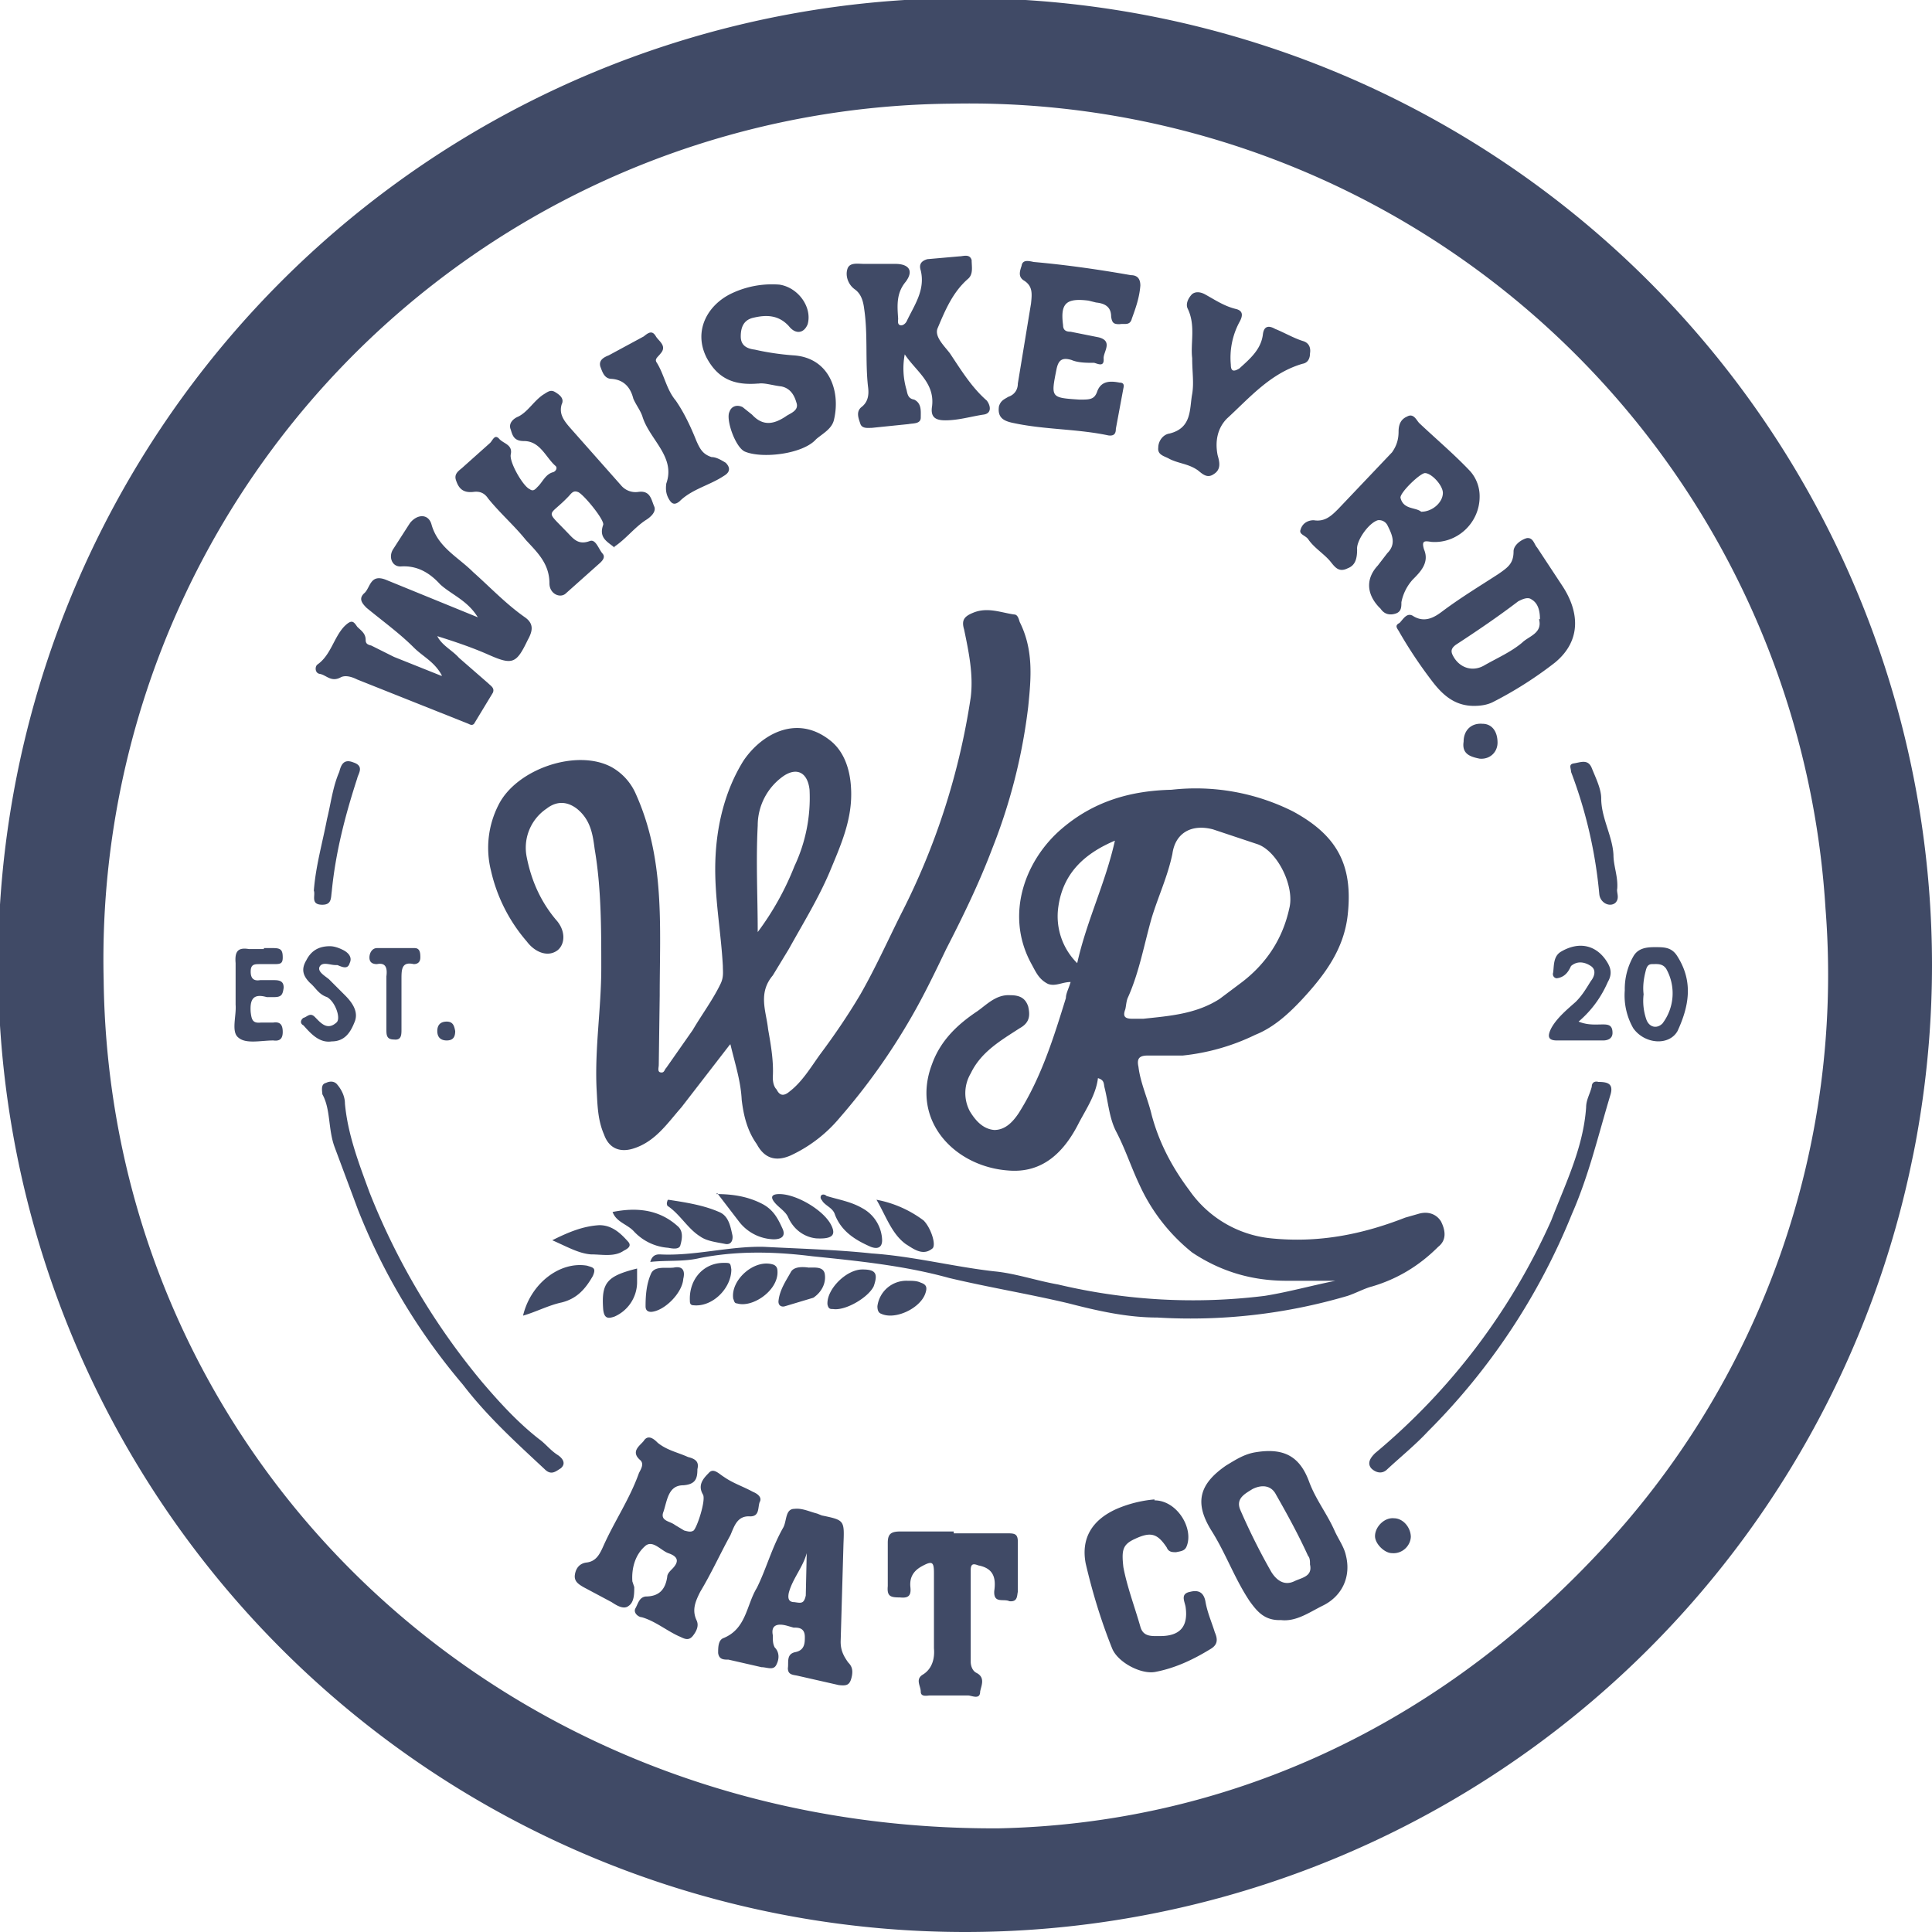
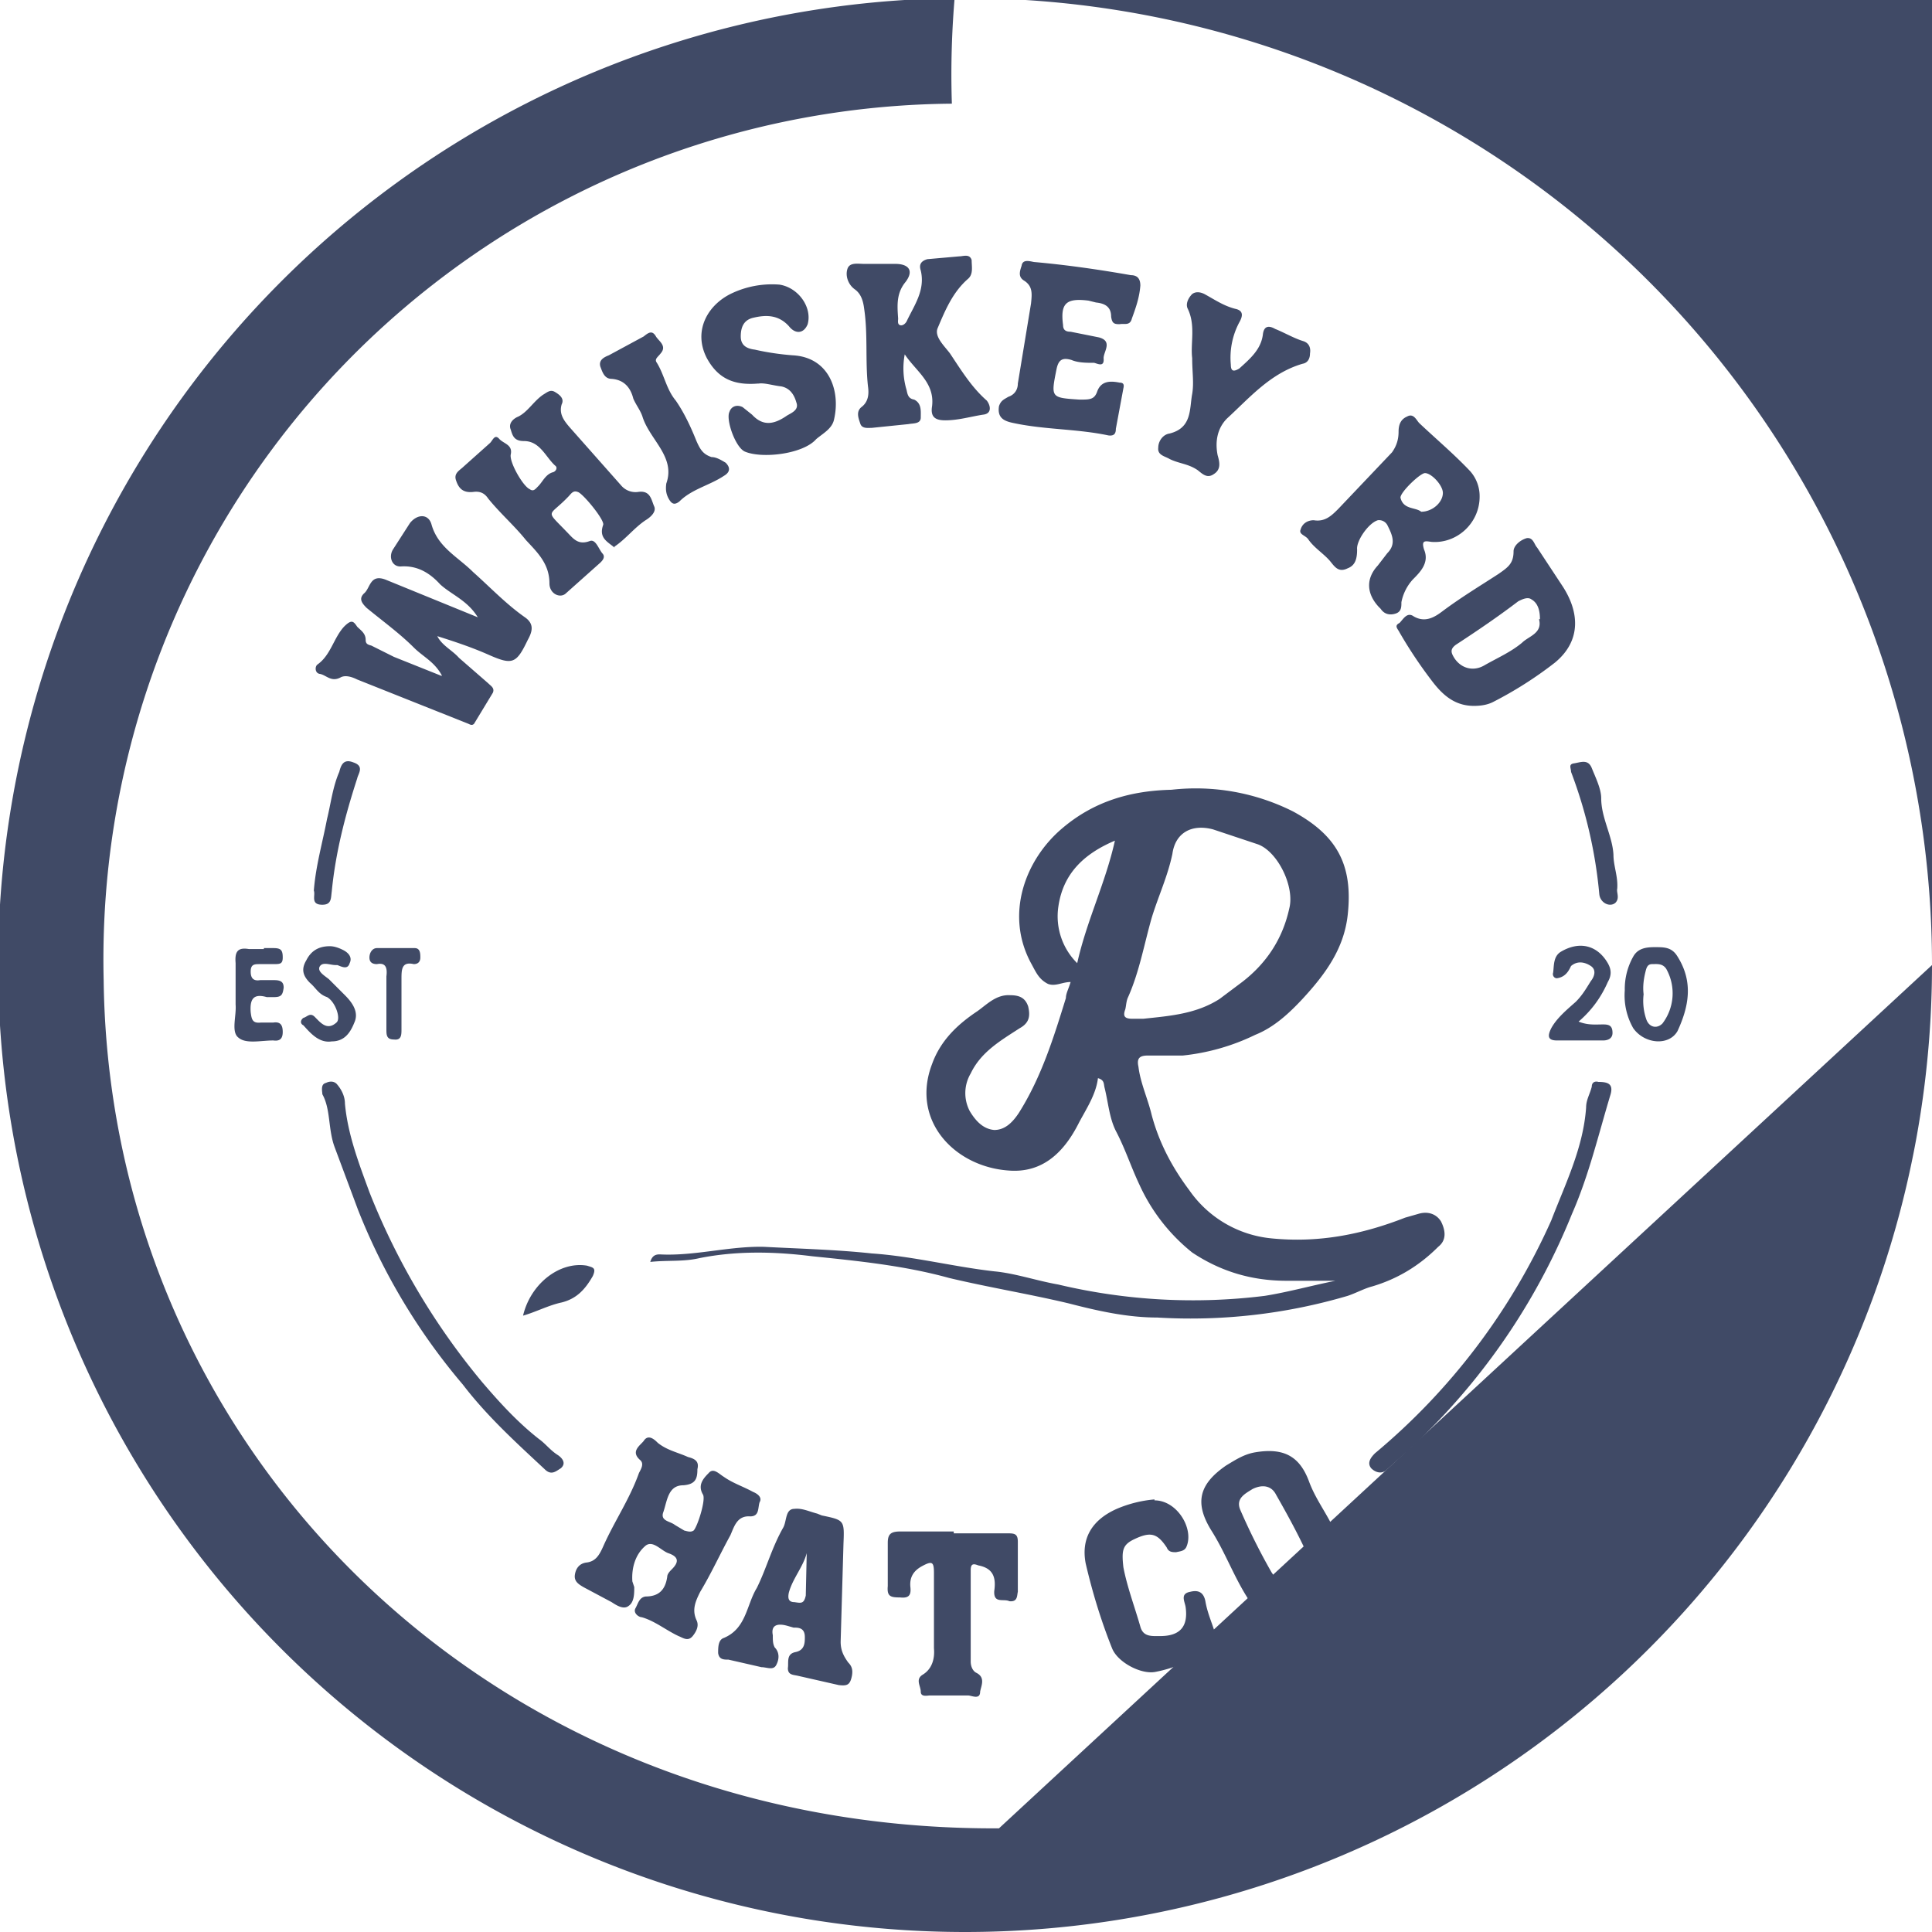
<svg xmlns="http://www.w3.org/2000/svg" width="205" height="205" fill="#404A66">
-   <path d="M205 102.4a102.6 102.6 0 1 1-205.2 0 102.6 102.6 0 0 1 205.2 0ZM106 194c23.2-.5 45.5-10 63.4-29a89.4 89.4 0 0 0 24.3-68.6A91 91 0 0 0 101 11a90.8 90.8 0 0 0-90 93c.6 49.8 41 90.3 95 90Z" />
-   <path d="m77.4 110.9-5.1 6.6c-1.5 1.7-2.8 3.7-5.2 4.4-1.4.4-2.5-.1-3-1.5-.7-1.6-.7-3.2-.8-4.9-.2-4.3.5-8.5.5-12.8 0-4.2 0-8.5-.7-12.6-.2-1.5-.4-3.1-1.9-4.3-1.2-.9-2.3-.7-3.2 0a5 5 0 0 0-2.1 5.2c.5 2.5 1.5 4.7 3.1 6.6 1 1.1 1 2.5.2 3.2-1 .8-2.4.3-3.3-.9a17.3 17.3 0 0 1-3.8-7.5 10 10 0 0 1 .8-7c1.9-3.8 8.3-6 12-4a6 6 0 0 1 2.5 2.7c3.2 7 2.6 14.2 2.6 21.5l-.1 7.4c0 .3-.2.8.3.8.3 0 .3-.3.5-.5l2.8-4c1-1.7 2.2-3.3 3-5 .3-.7.2-1.2.2-1.8-.2-3.7-.9-7.3-.8-11 .1-3.8 1-7.6 3-10.8 1.9-2.8 5.6-4.9 9.1-2.2 1.6 1.2 2.2 3.2 2.3 5.1.2 3.3-1.1 6.1-2.3 9-1.2 2.8-2.8 5.4-4.3 8.1l-1.7 2.8c-1.6 1.9-.7 3.8-.5 5.7.3 1.7.6 3.4.5 5.1 0 .5.1 1 .4 1.3.3.6.7.8 1.4.2 1.3-1 2.2-2.5 3.2-3.9 1.5-2 3-4.2 4.3-6.4 1.6-2.8 2.9-5.7 4.3-8.5a74.6 74.6 0 0 0 7.4-23c.3-2.4-.2-4.8-.7-7.2-.3-1 0-1.4 1-1.8 1.5-.6 2.9 0 4.3.2.4 0 .5.5.6.8 1.5 3 1.2 6 .9 9a60 60 0 0 1-3.8 15c-1.4 3.7-3.1 7.2-4.9 10.7-1.2 2.5-2.4 5-3.8 7.4a67.4 67.4 0 0 1-7.5 10.5 15 15 0 0 1-5.2 4c-1.6.7-2.8.3-3.6-1.2-1-1.4-1.4-3-1.6-4.7-.1-2-.7-3.8-1.2-5.9Zm3-12a30 30 0 0 0 3.9-7 17 17 0 0 0 1.6-8.1c-.2-1.8-1.3-2.4-2.7-1.5a6.4 6.4 0 0 0-2.8 5.3c-.2 3.8 0 7.6 0 11.3Z" />
+   <path d="M205 102.4a102.6 102.6 0 1 1-205.2 0 102.6 102.6 0 0 1 205.2 0Zc23.2-.5 45.5-10 63.4-29a89.4 89.4 0 0 0 24.3-68.6A91 91 0 0 0 101 11a90.8 90.8 0 0 0-90 93c.6 49.8 41 90.3 95 90Z" />
  <path d="M69 133.9c.2-.7.6-.8 1-.8 3.7.2 7.4-.9 11.1-.8 3.8.2 7.7.3 11.4.7 4.4.3 8.6 1.4 13 1.9 2.2.2 4.5 1 6.8 1.4a61.8 61.8 0 0 0 21.9 1.2c2.5-.4 5-1.1 7.5-1.6h-5.2c-3.7 0-7-1-10-3a19.6 19.6 0 0 1-5.6-7.2c-.9-1.9-1.5-3.8-2.5-5.7-.7-1.4-.8-3-1.2-4.6-.1-.4 0-.8-.7-1-.2 1.7-1.2 3.2-2 4.7-1.6 3.2-3.9 5.4-7.5 5.1-5.7-.4-10.4-5.3-8.1-11.3.9-2.5 2.7-4.2 4.8-5.6 1-.7 2-1.8 3.5-1.7 1 0 1.6.3 1.9 1.2.2.9.2 1.7-.9 2.3-2 1.3-4.1 2.5-5.2 4.8a4.1 4.1 0 0 0-.1 4c.6 1 1.4 1.9 2.6 2 1.2 0 2-.9 2.6-1.8 2.4-3.8 3.7-8 5-12.2 0-.5.3-1 .5-1.7-.9 0-1.6.5-2.4.2-1-.5-1.3-1.3-1.8-2.2-2.8-5.2-.6-11 3.3-14.3 3.4-2.9 7.3-4 11.6-4.1a23 23 0 0 1 12.9 2.3c4.6 2.5 6.4 5.6 5.8 11-.4 3.6-2.4 6.3-4.8 8.9-1.4 1.5-3 3-5 3.8a23 23 0 0 1-7.7 2.2h-3.7c-.9 0-1.2.3-1 1.2.2 1.7 1 3.4 1.4 5.1.8 3 2.2 5.6 4 8a12 12 0 0 0 8.7 5.1c5 .5 9.6-.4 14.2-2.2l1.4-.4c1-.3 1.9 0 2.4.8.5 1 .6 2-.3 2.7-2 2-4.3 3.4-7 4.2-.8.2-1.7.7-2.6 1a58.9 58.9 0 0 1-20.2 2.3c-3.2 0-6.3-.7-9.4-1.5-4.2-1-8.5-1.7-12.7-2.7-4.7-1.3-9.6-1.8-14.5-2.3-4-.5-8-.6-12 .2-1.7.4-3.4.2-5.2.4Zm52.3-25.8c2.8-.3 5.6-.5 8.1-2.1l2.4-1.8c2.6-2 4.3-4.6 5-7.8.6-2.3-1.2-6-3.3-6.8l-4.8-1.6c-2.3-.6-4 .4-4.3 2.6-.5 2.4-1.5 4.5-2.2 6.8-.8 2.8-1.3 5.7-2.5 8.4-.2.4-.2.9-.3 1.3-.3.8 0 1 .8 1h1Zm-7-5.9c1-4.5 3-8.5 4-13-3.3 1.4-5.5 3.5-6 7a7 7 0 0 0 2 6ZM46.9 71.7c-.8-1.5-2-2-3-3-1.5-1.5-3.3-2.8-5-4.2-.5-.5-.9-1-.2-1.6.6-.6.6-2 2.2-1.4l9.8 4c-1.1-1.8-2.8-2.4-4-3.5-1-1.1-2.3-2-4.1-1.9-1 .1-1.4-1-.9-1.8l1.8-2.8c.8-1 2-1 2.3.2.7 2.4 2.8 3.4 4.4 5 1.8 1.6 3.5 3.4 5.5 4.8 1 .7.8 1.5.3 2.4-1.2 2.5-1.6 2.7-4.1 1.6-1.8-.8-3.6-1.4-5.5-2 .5 1 1.6 1.5 2.3 2.3l3.1 2.7c.3.3.7.5.5 1l-2 3.3c-.2.2-.4.1-.6 0l-11.8-4.7c-.6-.3-1.3-.5-1.8-.2-1 .5-1.5-.3-2.2-.4-.5-.1-.5-.8-.2-1 1.4-1 1.7-2.8 2.8-4 .8-.8 1-.6 1.4 0 .4.4.9.7.9 1.4 0 .4.2.5.6.6l2.4 1.2 5 2ZM74 155.9c0 1-.2 1.6-1.5 1.7-1.6 0-1.7 1.6-2.1 2.8-.4 1 .7 1 1.2 1.4l1 .6c.4.1.7.2 1 0 .4-.4 1.3-3.2 1-3.8-.6-1 0-1.7.6-2.3.5-.6 1.1.1 1.6.4 1 .7 2 1 3.1 1.6.5.2 1 .6.7 1.1-.2.6 0 1.5-1 1.5-1.4-.1-1.7 1.1-2.1 2-1.1 2-2 4-3.2 6-.5 1-.9 1.9-.4 3 .3.6 0 1.2-.4 1.7-.5.6-1 .2-1.5 0-1.3-.6-2.5-1.6-3.9-2-.3 0-.9-.4-.7-.9.3-.5.4-1.2 1.1-1.3 1.4 0 2.1-.7 2.3-2.1 0-.3.3-.6.5-.8.7-.7.8-1.3-.4-1.7-.8-.3-1.7-1.5-2.5-.7-1 .9-1.4 2.3-1.3 3.7l.2.6c0 .7 0 1.6-.6 2-.5.4-1.2 0-1.8-.4l-3-1.6c-.5-.3-1-.6-.9-1.3.1-.7.5-1.2 1.2-1.3 1-.1 1.4-.8 1.8-1.7 1.2-2.7 2.8-5 3.8-7.8.2-.4.6-1 .1-1.4-1-.9 0-1.5.4-2 .5-.8 1.2-.1 1.5.2 1 .8 2.1 1 3.2 1.5.8.2 1.2.5 1 1.3Zm-8.8-97.8c-.7-.6-1.7-1-1.2-2.4.2-.5-2.2-3.4-2.7-3.5-.5-.2-.7.2-1 .5-2.1 2.2-2.5 1.3-.2 3.7.7.7 1.2 1.5 2.5 1 .6-.2.9.8 1.3 1.3.4.4 0 .8-.2 1L60 63c-.6.5-1.7 0-1.7-1.1 0-2.1-1.3-3.3-2.5-4.6-1.2-1.5-2.7-2.8-4-4.4-.4-.6-.9-.8-1.6-.7-1 .1-1.5-.3-1.8-1.2-.3-.8.4-1.1.8-1.5L52 47c.3-.3.5-1 1-.4.5.5 1.4.6 1.2 1.6-.2.8 1.3 3.4 2 3.7.4.3.6 0 .9-.3.5-.5.8-1.3 1.6-1.5.3-.1.5-.5.2-.7-1-.9-1.6-2.6-3.3-2.6-1 0-1.2-.5-1.4-1.2-.3-.7.3-1.2.8-1.4 1-.5 1.6-1.6 2.6-2.3.5-.3.8-.6 1.3-.3s1 .7.7 1.3c-.3 1 .2 1.7.9 2.5l5.4 6.1a2 2 0 0 0 1.8.7c1.3-.2 1.4.8 1.7 1.5.3.6-.4 1.2-.9 1.5-1.2.8-2.1 2-3.3 2.8Zm91.8-5.4c0 2.8-2.4 5-5.1 4.8-.7-.1-1.1-.2-.8.8.6 1.4-.4 2.4-1.2 3.2a5 5 0 0 0-1.2 2.4c0 .5 0 1-.6 1.2-.6.2-1.2.1-1.6-.5l-.2-.2c-1.3-1.4-1.4-3-.1-4.4l1-1.3c1-1 .5-2 0-3a1 1 0 0 0-1-.5c-1 .3-2.3 2.2-2.2 3.1 0 1-.2 1.7-1 2-1 .5-1.4-.2-1.9-.8-.7-.8-1.7-1.4-2.3-2.3-.3-.4-1-.5-.8-1 .2-.7.8-1 1.4-1 1.2.2 1.9-.5 2.6-1.2l5.7-6c.5-.7.7-1.4.7-2.2 0-.7.2-1.3.9-1.6.7-.4 1 .4 1.3.7 1.8 1.7 3.7 3.3 5.4 5.1a4 4 0 0 1 1 2.7Zm-6.2 1.6c1.2 0 2.3-1 2.3-2 0-.8-1.2-2.1-1.9-2.1-.5 0-2.6 2-2.6 2.6.3 1.3 1.6 1 2.2 1.5ZM96 37.6a8 8 0 0 0 .2 3.8c.1.5.2.9.8 1 .8.4.7 1.2.7 1.9s-.8.6-1.3.7l-3.9.4c-.4 0-1 .1-1.2-.4-.2-.6-.5-1.3.1-1.8.8-.6.8-1.5.7-2.2-.3-2.7 0-5.5-.4-8.2-.1-.8-.3-1.6-1-2.1s-1-1.4-.8-2.1c.2-.8 1.1-.6 1.8-.6H95c1.4 0 2 .7 1.1 1.9-1 1.2-.9 2.5-.8 3.9 0 .2-.1.6.2.7.3.1.6-.2.7-.4.8-1.7 2-3.3 1.5-5.4-.2-.6 0-1 .7-1.2l3.4-.3c.4 0 1.1-.3 1.3.4 0 .7.2 1.5-.4 2-1.6 1.4-2.4 3.3-3.2 5.2-.4.9.7 1.9 1.3 2.7 1.2 1.8 2.3 3.6 3.9 5 .4.5.6 1.4-.4 1.5-1.3.2-2.6.6-4 .6-1 0-1.6-.3-1.4-1.5.3-2.5-1.7-3.7-2.9-5.5Zm60.4 37.3c-2 0-3.3-1.1-4.5-2.7a47.7 47.7 0 0 1-3.4-5.1c-.2-.4-.6-.7 0-1 .4-.4.8-1.2 1.5-.7 1.2.7 2.2.1 3-.5 2-1.5 4-2.7 6-4 1-.7 1.6-1.1 1.6-2.4 0-.6.7-1.2 1.4-1.4.7-.1.8.7 1.1 1l2.7 4.1c1.7 2.6 2.1 5.7-.8 8.1a41 41 0 0 1-6.6 4.2c-.6.3-1.3.4-2 .4Zm7-9.2c0-.9-.2-1.7-.9-2.1-.4-.3-1 0-1.4.2-2.1 1.6-4.3 3.1-6.6 4.6-.7.5-.5.9-.2 1.4.7 1.1 2 1.5 3.2.8 1.4-.8 2.8-1.4 4-2.4.7-.7 2.2-1 1.8-2.5Zm-48.8-23.3c1 0 1.5 0 1.8-.8.4-1.2 1.4-1.2 2.4-1 .4 0 .5.2.4.6l-.8 4.3c0 .4-.1.8-.8.7-3.3-.7-6.7-.6-10-1.3-1-.2-1.8-.5-1.6-1.8.2-.6.5-.7 1-1 .6-.2 1-.7 1-1.4l1.4-8.5c.1-1 .2-1.8-.7-2.4-.7-.4-.5-1-.3-1.6.1-.7.8-.5 1.3-.4 3.4.3 6.9.8 10.3 1.4.7 0 1 .4 1 1.1-.1 1.3-.5 2.4-.9 3.5-.2.8-.8.5-1.3.6-.6 0-.8-.1-.9-.8 0-1-.6-1.4-1.6-1.5l-.8-.2c-2.4-.3-3 .3-2.7 2.6 0 .6.4.7.8.7l3 .6c1.5.4.5 1.5.5 2.2.1 1-.6.6-1 .5-.8 0-1.7 0-2.4-.3-1-.3-1.4 0-1.6 1-.6 3-.6 3 2.4 3.2h.2ZM136 171.9c-1.8.1-2.6-.9-3.4-2-1.6-2.4-2.5-5-4-7.4-1.9-3-1.4-5 1.5-7 1-.6 1.9-1.2 3.1-1.4 3-.5 4.7.4 5.7 3.1.7 1.9 1.9 3.4 2.7 5.2.4.9 1 1.7 1.2 2.6.6 2.3-.4 4.4-2.5 5.4-1.4.7-2.8 1.7-4.4 1.5Zm3-6c0-.2 0-.6-.2-.8-1-2.2-2.2-4.4-3.4-6.5-.5-1-1.5-1.1-2.5-.6-.8.5-1.8 1-1.3 2.2 1 2.3 2.1 4.5 3.3 6.6.5.8 1.3 1.5 2.4 1 .8-.4 2-.5 1.7-1.8Zm-57 7.5c0 .7 0 1 .2 1.4.5.5.5 1.2.2 1.8-.3.7-1 .3-1.6.3l-3.5-.8c-.5 0-1 0-1.1-.7 0-.6 0-1.4.6-1.6 2.4-1 2.4-3.5 3.5-5.3 1-2 1.6-4.3 2.8-6.4.4-.7.2-2 1.2-2 .8-.1 1.6.3 2.4.5l.5.2c2.4.5 2.4.5 2.3 3l-.3 10.4c0 .9.3 1.5.8 2.2.4.4.5.8.4 1.4-.2 1-.5 1.1-1.4 1l-4.4-1c-.5-.1-1-.1-1-.8.1-.6-.2-1.5.8-1.7 1-.2 1-1 1-1.6 0-1-.7-1-1.2-1l-.7-.2c-1.1-.3-1.7 0-1.5 1Zm3.6-8.6c-.4 1.5-1.5 2.7-1.9 4.2-.1.5-.1 1 .6 1 .7.1 1 .2 1.2-.7l.1-4.5ZM80.4 40.7c-2.5.2-4.2-.5-5.4-2.7-1.5-2.9.1-5.7 2.7-6.9a10 10 0 0 1 5-.9c2 .3 3.5 2.4 3 4.2-.4 1-1.3 1.1-2 .2-1.1-1.2-2.4-1.2-3.7-.9-1 .2-1.4.9-1.4 2 0 1 .7 1.3 1.5 1.4 1.3.3 2.7.5 4 .6 3.9.2 5.1 3.8 4.4 6.8-.2 1-1.2 1.5-1.9 2.1-1.4 1.6-5.8 2.1-7.6 1.3-1-.5-2-3.4-1.6-4.2.2-.6.8-.8 1.4-.5l1 .8c1.2 1.3 2.4 1 3.7.1.5-.3 1.3-.6 1-1.4-.2-.7-.6-1.5-1.6-1.7-.9-.1-1.8-.4-2.4-.3Zm20.8 122h5.8c.7 0 1 .1 1 .9v5.3c-.1.4 0 1.1-.9 1-.6-.3-1.7.3-1.6-1.1.2-1.4-.1-2.4-1.7-2.7-.5-.2-.8-.2-.8.5v9.7c0 .5.2 1 .6 1.2 1 .5.5 1.4.4 2 0 .9-.9.4-1.3.4h-4c-.3 0-1 .2-1-.4 0-.6-.6-1.3.2-1.8 1-.6 1.3-1.7 1.2-2.8v-8c0-1.2-.2-1.3-1.3-.7-.9.5-1.3 1.2-1.2 2.2.1.9-.2 1.2-1.1 1.1-1 0-1.4-.1-1.3-1.2v-4.6c0-1 .4-1.2 1.4-1.2h5.6v.2Zm21.3-3.5c2.4 0 4.2 3 3.4 4.9-.2.5-.7.5-1.1.6-.4 0-.8 0-1-.5-1-1.5-1.7-1.7-3.4-.9-1.3.6-1.4 1.2-1.2 3 .4 2.1 1.2 4.2 1.8 6.3.3 1.1 1.2 1 2.1 1 2.1 0 3-1 2.7-3.1-.1-.6-.6-1.4.5-1.6.8-.2 1.4 0 1.6 1 .2 1.2.7 2.3 1 3.3.4.9.2 1.4-.5 1.8-1.8 1.1-3.7 2-5.8 2.4-1.5.3-4-1-4.6-2.5-1.2-3-2.1-6-2.8-9-.5-2.6.6-4.6 3.3-5.8a13 13 0 0 1 4-1Zm4-121.2c-.2-1.6.4-3.5-.5-5.3-.2-.5.1-1.1.5-1.5.4-.3.9-.2 1.3 0 1.1.6 2.1 1.3 3.4 1.6.7.2.7.7.3 1.4a8 8 0 0 0-.9 4.5c0 .8.4.7.9.4 1.1-1 2.3-2 2.5-3.6.1-.9.6-1 1.3-.6 1 .4 2 1 3 1.3.6.2.8.7.7 1.3 0 .5-.2 1-.8 1.1-3.4 1-5.6 3.6-8 5.8-1 1-1.3 2.4-1 3.9.2.7.4 1.5-.4 2-.7.5-1.2 0-1.7-.4-1-.7-2-.7-3-1.2-.5-.3-1.3-.4-1.2-1.2 0-.7.5-1.4 1.2-1.5 2.4-.6 2.1-2.6 2.4-4.2.2-1.2 0-2.3 0-3.8Zm-92.3 78c-.1-.7 0-1 .4-1.1.4-.2.9-.2 1.2.2.5.6.8 1.3.8 2 .3 3.3 1.5 6.4 2.6 9.4a73.8 73.8 0 0 0 12 20.2c1.8 2.1 3.7 4.2 6 6 .7.5 1.2 1.2 2 1.7.3.2 1 .8.3 1.4-.5.3-1 .8-1.7.1-3-2.8-6.1-5.6-8.7-9A66 66 0 0 1 38 128.4l-2.5-6.7c-.7-1.9-.4-4-1.3-5.6Zm135.4-1.2c1 0 1.6.2 1.3 1.3-1.3 4.3-2.3 8.6-4.1 12.7a69.2 69.2 0 0 1-15.3 23.1c-1.3 1.4-2.9 2.7-4.3 4-.6.6-1.3.3-1.7-.1-.5-.6 0-1.2.4-1.6a68.5 68.5 0 0 0 18.7-24.7c1.5-3.9 3.4-7.7 3.7-12 0-.8.4-1.4.6-2.2 0-.5.4-.6.7-.5ZM70.7 51.3c1-2.8-1.7-4.6-2.5-7-.2-.7-.7-1.3-1-2-.3-1.2-1-2-2.3-2.1-.8 0-1-.8-1.2-1.3-.2-.7.4-1 .9-1.2l3.7-2c.5-.4.9-.7 1.3 0 .3.5 1.2 1 .5 1.8-.3.4-.7.6-.4 1 .8 1.3 1 2.8 2 4 .9 1.3 1.6 2.8 2.2 4.3.4.9.7 1.4 1.6 1.7.5 0 1 .3 1.5.6.5.5.5 1-.2 1.4-1.5 1-3.4 1.4-4.7 2.7-.5.4-.8.3-1.1-.2-.3-.5-.4-1-.3-1.7ZM172.4 105a7 7 0 0 1 .9-3.5c.5-.9 1.4-1 2.3-1 1 0 1.8 0 2.4 1 1.7 2.7 1.2 5.3 0 7.9-.9 1.6-3.5 1.4-4.7-.3a7 7 0 0 1-.9-4Zm2 .5a6 6 0 0 0 .3 2.7c.3.8 1.1 1 1.7.4a5.3 5.3 0 0 0 .4-5.8c-.4-.6-1-.5-1.5-.5s-.6.4-.7.8c-.2.8-.3 1.6-.2 2.4Zm-6.9 2.9c1 .4 1.8.3 2.6.3.6 0 1 .1 1 .9 0 .6-.5.8-1 .8h-4.9c-1 0-1-.5-.6-1.3.6-1.1 1.7-2 2.6-2.8.7-.7 1.1-1.4 1.6-2.2.4-.5.6-1.2 0-1.6-.6-.4-1.4-.6-2.1 0l-.1.2c-.3.6-.7 1-1.4 1.1-.3 0-.5-.3-.4-.6.1-.7 0-1.7.8-2.2 2-1.2 3.9-.7 5 1.2.4.7.4 1.3 0 2-.7 1.6-1.7 3-3.1 4.2ZM28 100.6h1c.8 0 1 .2 1 1 0 .7-.3.7-1 .7h-1.4c-.6 0-1 0-1 .8s.4 1 1 .9h1.5c.7 0 1 .2 1 .8-.1.7-.2 1-1 1h-.8c-1.4-.4-1.8.2-1.7 1.6.1.8.2 1.2 1.1 1.1H29c.7-.1 1 .2 1 1 0 .7-.3 1-1 .9-1.3 0-2.9.4-3.7-.3-.8-.6-.2-2.3-.3-3.5v-4.4c-.1-1.2.2-1.7 1.4-1.5H28Zm7-.2c.5 0 1 .2 1.4.4.6.3 1 .8.7 1.4-.2.7-.8.4-1.3.2h-.2c-.6 0-1.4-.4-1.7.2-.2.5.5.9 1 1.3l1.7 1.7c.8.8 1.5 1.8 1 2.9-.4 1-1 2-2.4 2-1.3.2-2.2-.8-3-1.7-.4-.2-.3-.6 0-.8.4-.1.7-.6 1.2-.1.6.6 1.3 1.5 2.3.6.5-.4-.1-2.2-1-2.7-.9-.3-1.2-1-1.8-1.5-.7-.7-1-1.4-.4-2.4.5-1 1.3-1.5 2.5-1.5Zm136.6-6.1c-.1.4.3 1-.2 1.5-.6.5-1.6 0-1.7-.9a49 49 0 0 0-3-13c0-.4-.3-.8.3-.9.7-.1 1.5-.5 1.9.5.4 1 1 2.2 1 3.2 0 2.1 1.2 4 1.3 6 0 1.2.5 2.3.4 3.6Zm-138.3.2c.2-2.6.9-5 1.4-7.6.4-1.6.6-3.4 1.3-5 .2-.8.5-1.4 1.5-1 1.2.4.5 1.2.4 1.7-1.3 4-2.3 7.9-2.7 12-.1.7 0 1.4-1 1.4-1.3 0-.7-1-.9-1.5Zm7.7 11.7v-2.6c.1-.8 0-1.5-1-1.3-.5 0-.8-.2-.8-.7 0-.5.3-1 .8-1h4c.6 0 .6.6.6 1s-.2.7-.7.7c-1.3-.3-1.3.6-1.3 1.6v5.3c0 .6 0 1.2-.8 1.1-.8 0-.8-.5-.8-1.1v-3Zm14.5 33.4c.8-3.4 3.9-5.8 6.8-5.3.6.2 1 .2.6 1.1-.8 1.4-1.7 2.4-3.3 2.8-1.4.3-2.7 1-4.1 1.4Z" />
-   <path d="M65 128.6c2.5-.5 4.9-.3 6.9 1.5.6.5.5 1.3.3 2-.1.5-.8.4-1.3.3a5.5 5.5 0 0 1-3.6-1.7c-.7-.8-1.9-1-2.3-2.1Zm11-1.9c1.9 0 3.4.3 4.8 1 1.2.6 1.7 1.5 2.2 2.6.4.8 0 1.2-.9 1.2a4.8 4.8 0 0 1-3.7-1.9l-2.3-3Zm-5.1.6c2 .3 3.8.6 5.4 1.3 1 .4 1.2 1.5 1.4 2.4.1.4 0 1.1-.7 1-1-.2-2-.3-2.7-.8-1.3-.8-2.1-2.3-3.4-3.2-.1 0-.2-.3-.1-.5 0-.2.2-.2 0-.2h.1Zm22.7 4.3c0 .7-.4 1-1.2.7-1.6-.7-3.1-1.6-3.8-3.4-.2-.7-.9-.9-1.3-1.4-.1-.2-.3-.3-.2-.6.1-.2.4-.2.6 0 1.3.4 2.6.6 3.8 1.3a4 4 0 0 1 2.1 3.4Zm-35 0c1.8-.9 3.3-1.5 5-1.6 1.3 0 2.2.8 3 1.7.5.5 0 .8-.4 1-1 .7-2.3.4-3.5.4-1.3-.1-2.5-.8-4.1-1.5Zm28-.2c-1-.1-2.3-.7-3-2.3-.3-.6-1-1-1.4-1.5-.5-.6-.3-.9.5-.9 1.8 0 4.7 1.7 5.5 3.3.5 1 .2 1.5-1.6 1.4Zm6.4-4.1a12 12 0 0 1 5 2.2c.8.8 1.4 2.7.9 3-1 .8-2 0-2.8-.5-1.5-1.1-2.1-3-3.1-4.7ZM82.5 135c0 2-2.7 3.8-4.3 3.3-.3 0-.3-.3-.4-.5-.3-2 2.3-4.3 4.3-3.6.4.2.4.5.4.9Zm9-.3c1.4 0 1.7.4 1.2 1.8-.6 1.2-3 2.6-4.3 2.4-.3 0-.5 0-.6-.5-.1-1.6 2-3.7 3.7-3.7Zm-20-.2c1-.2 1.2.4 1 1.2-.1 1.5-2 3.4-3.4 3.5-.5 0-.6-.3-.6-.6 0-1.2.1-2.4.6-3.5.4-.8 1.6-.5 2.4-.6Zm14.3 0c.7 0 1.5-.1 1.7.6.2 1-.3 2-1.2 2.6l-3 .9c-.3.1-.7 0-.7-.5.1-1.2.8-2.2 1.3-3.1.3-.6 1.2-.6 1.9-.5Zm10.5 1.4c.5 0 1 0 1.4.2.6.2.7.5.5 1.1-.5 1.6-3.2 2.9-4.7 2.2-.3-.1-.4-.4-.4-.8a3.1 3.1 0 0 1 3.2-2.7Zm-28.7-1.3v1.5a4 4 0 0 1-2.4 3.6c-.6.2-1.1.3-1.2-.8-.2-2.8.4-3.5 3.6-4.3Zm10 .1c0 2-2 4-4 3.8-.4 0-.4-.3-.4-.5-.1-2.2 1.4-4 3.6-4 .7 0 .7 0 .8.7Zm72.1 28.3c0 1-.9 1.9-2 1.8-.8 0-1.8-1-1.8-1.8 0-1 1-2 2-1.9 1 0 1.8 1 1.8 2Zm5.6-84.3c0-1.2.8-2 2-1.9 1 0 1.6.8 1.6 2 0 1-.8 1.8-1.9 1.7-1-.2-1.9-.5-1.7-1.8Zm-107 30.7c0 .6-.2 1-.9 1-.6 0-1-.3-1-1 0-.6.3-1 1-1s.8.5.9 1Z" />
</svg>